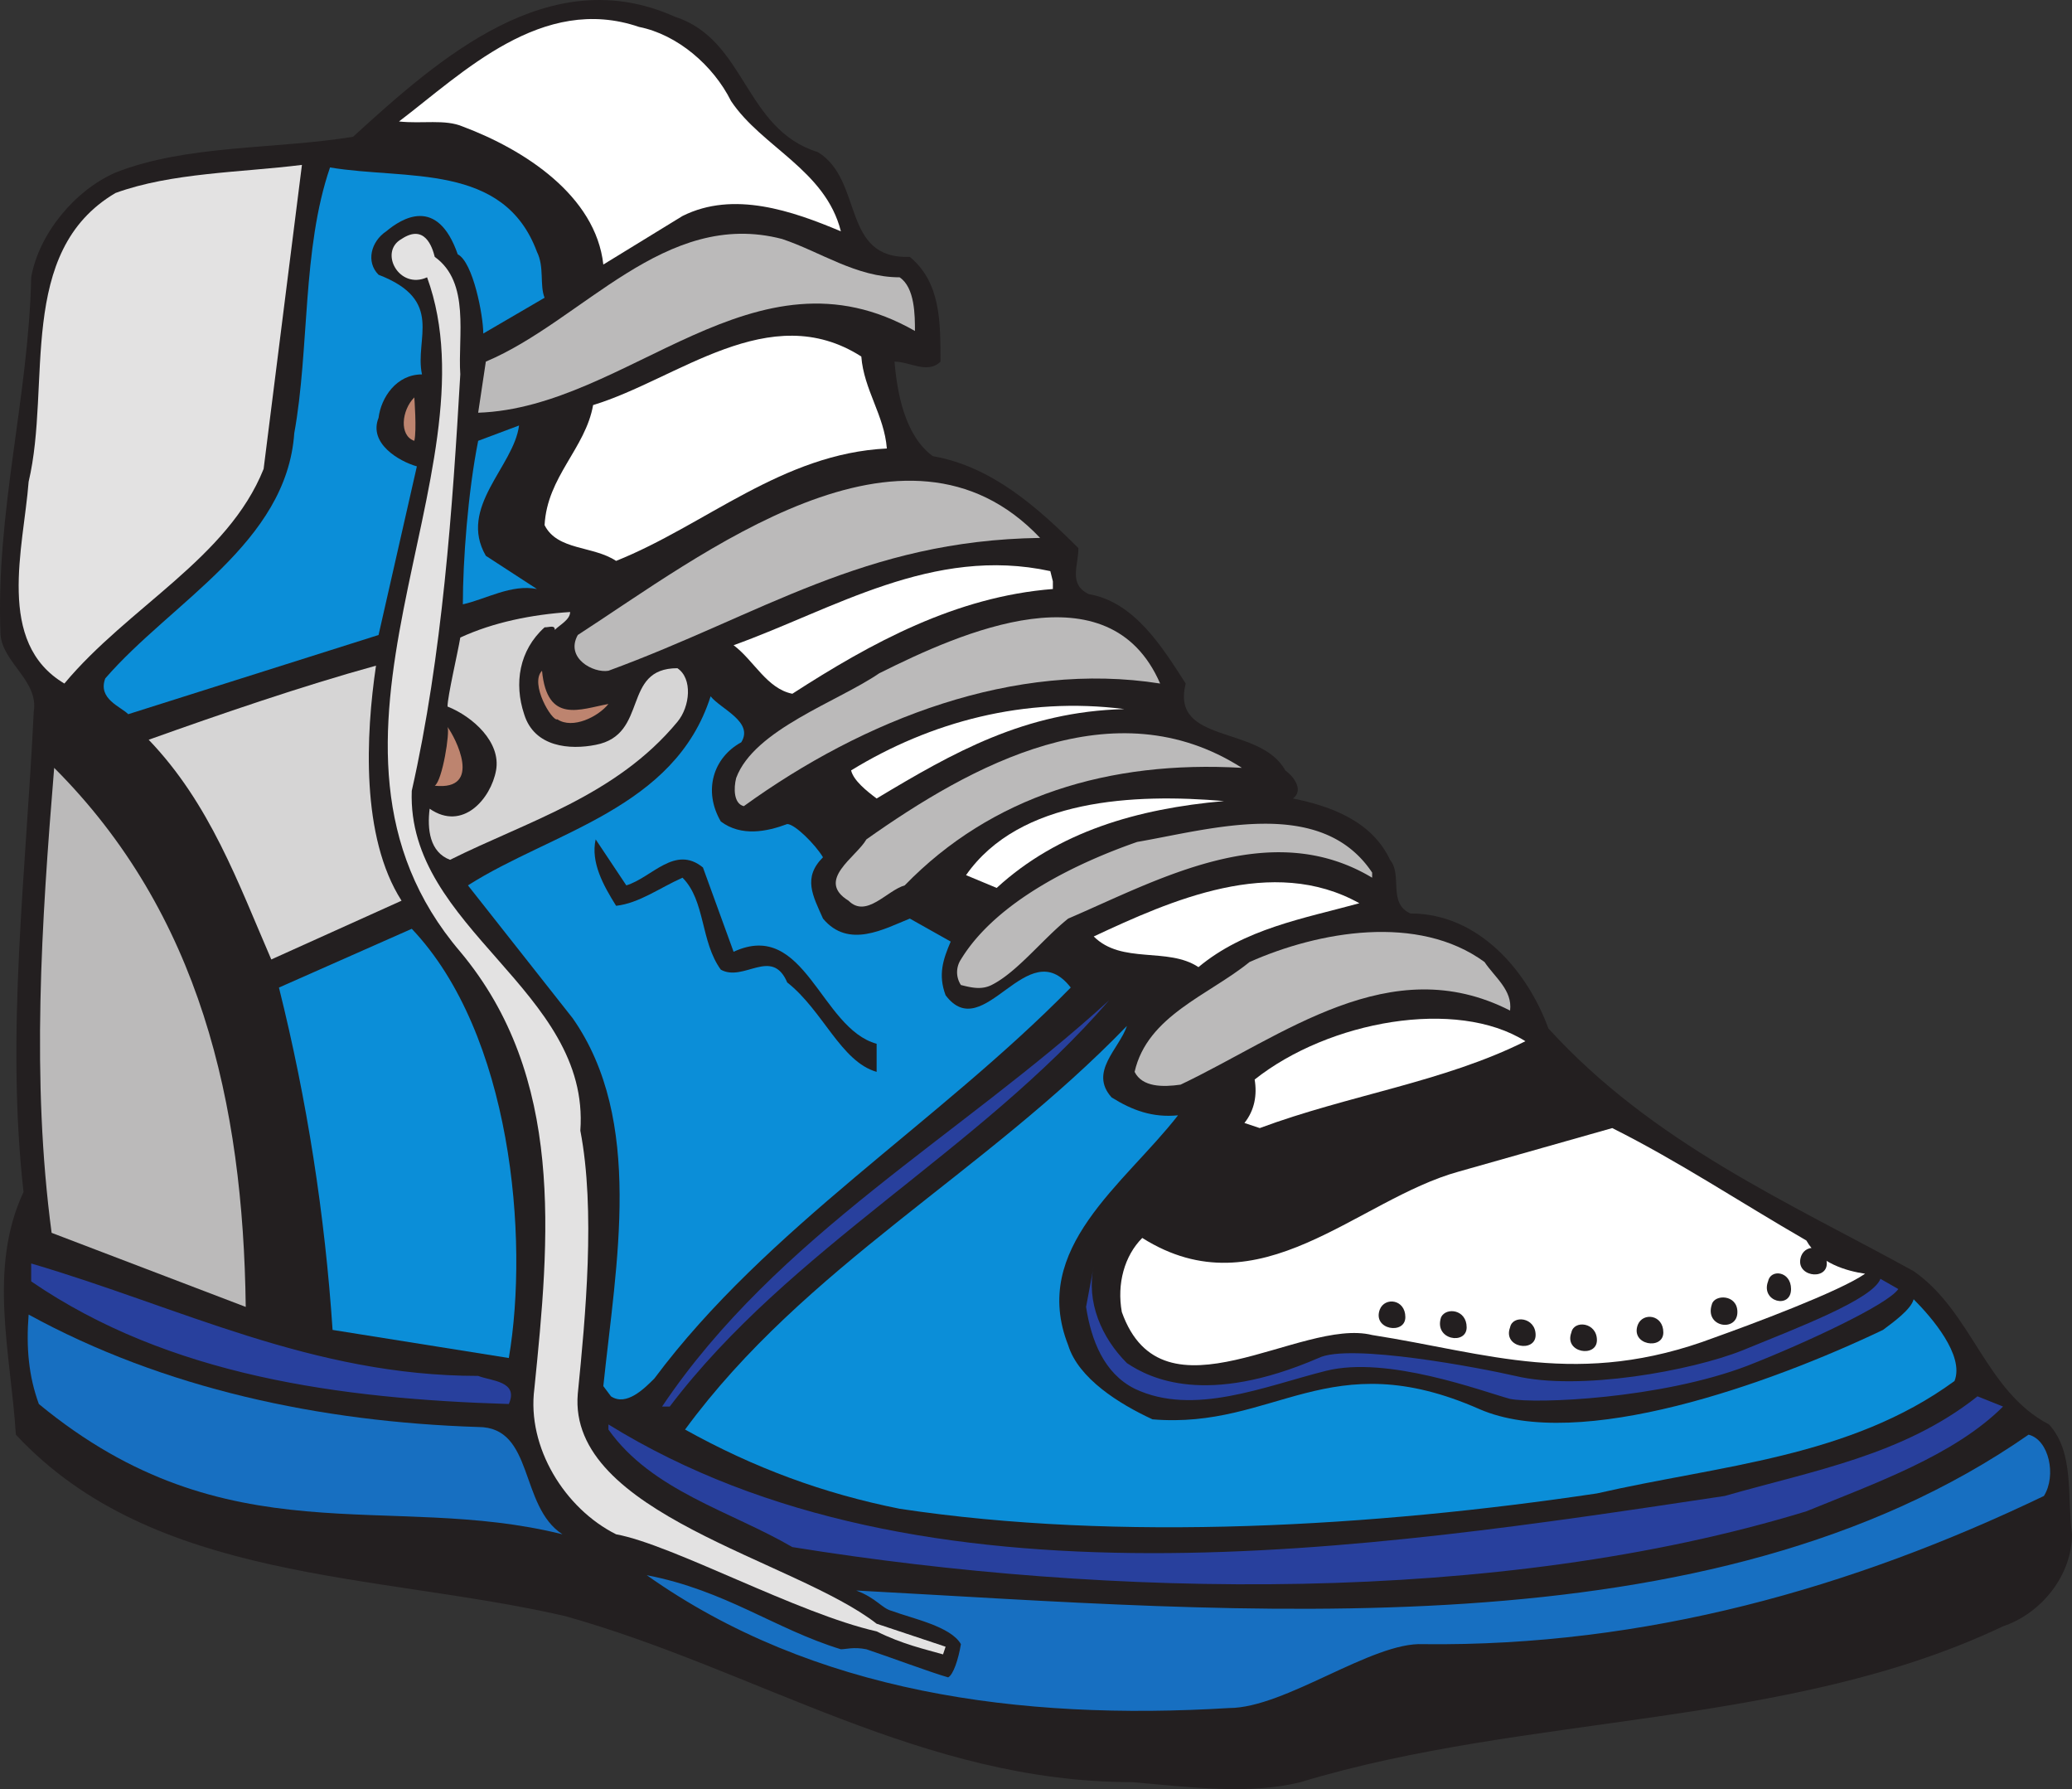
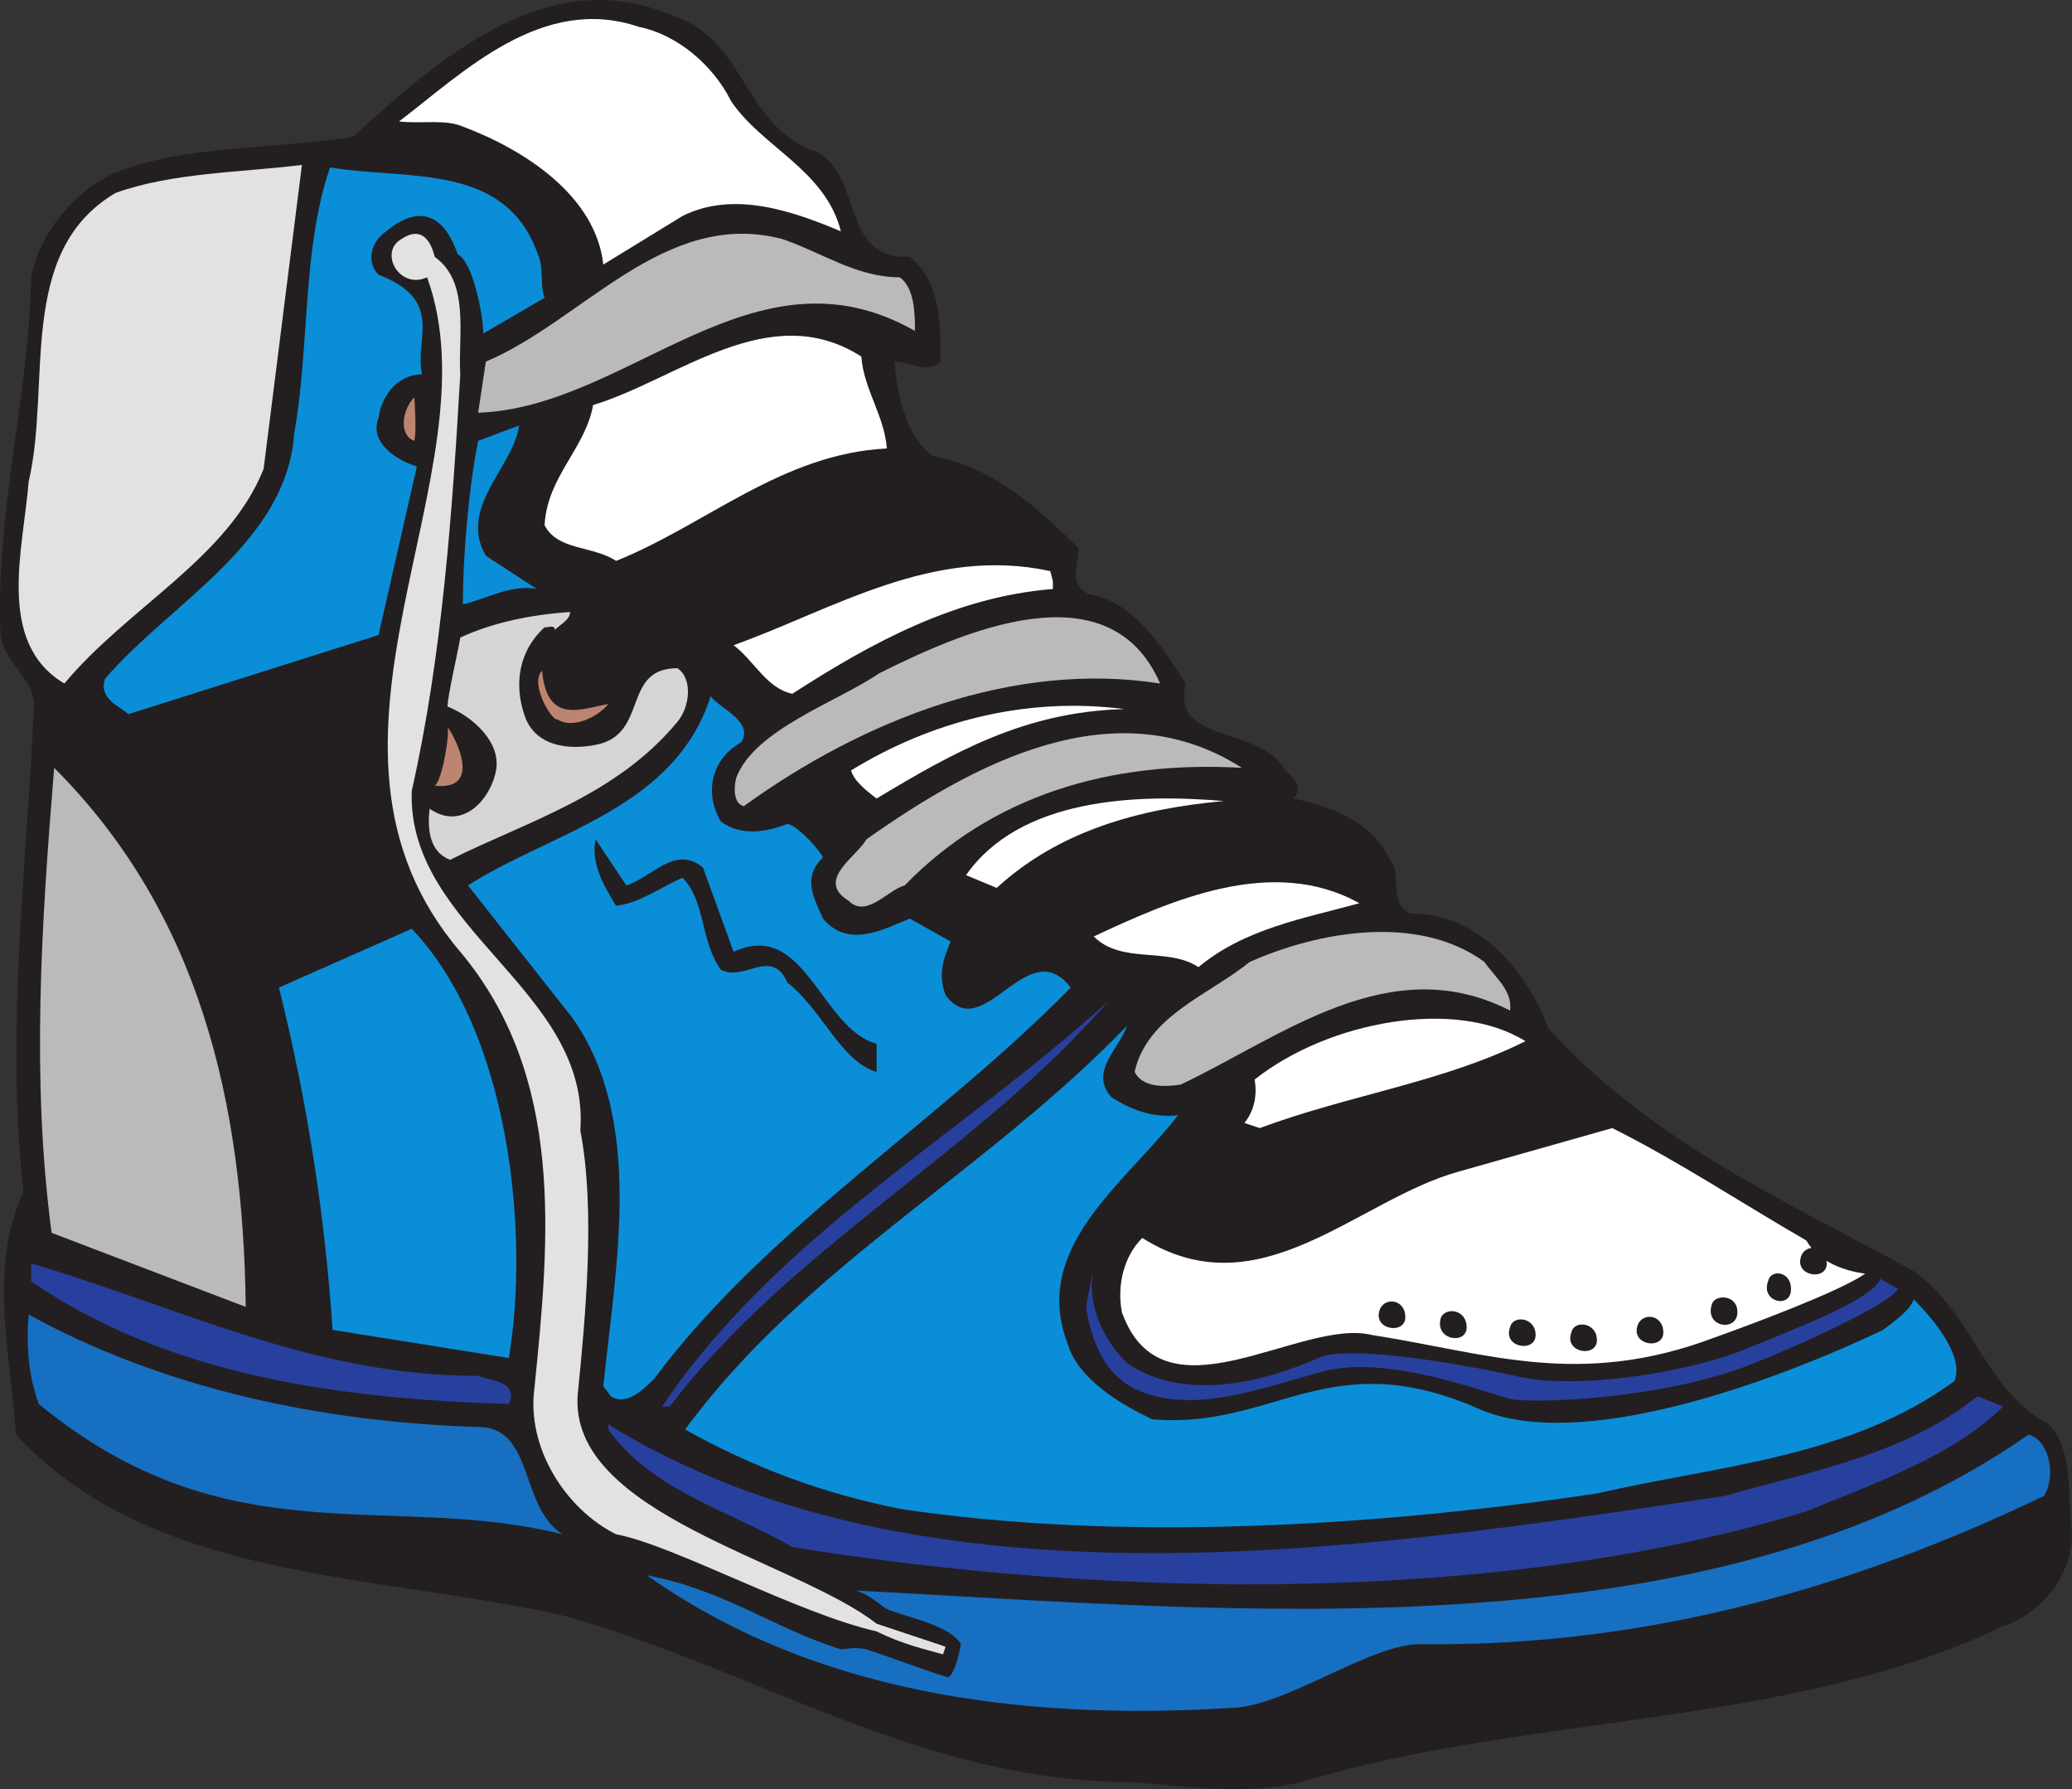
<svg xmlns="http://www.w3.org/2000/svg" width="608.407" height="525.21">
  <rect width="100%" height="100%" fill="#333333" stroke="none" />
  <path fill="#231f20" fill-rule="evenodd" d="M240.157 44.658c13.5 8.25 6.75 31.5 27 30.75 9 7.5 9 18.75 9 30.75-3.75 3.75-9 0-13.5 0 .75 9 3 21.75 11.25 27.75 17.25 3 30.75 15 42.75 27 0 5.25-3 10.5 3 13.5 13.5 2.25 21.75 15.75 28.5 26.25-4.5 18 21.75 12 29.25 25.5 3 2.25 5.25 6 2.25 8.25 11.25 2.25 23.25 6.75 28.5 18 3.75 4.5-.75 12.75 6 15.75 20.25 0 34.5 17.25 40.5 33.75 30.75 33.75 70.5 51 107.25 71.25 17.25 12 21 35.25 39.75 45 7.5 8.25 5.25 21 6.75 32.25 0 12-9 23.25-20.25 27-63 30-139.5 25.5-206.25 45.75-15 3.75-32.25 1.5-49.5 0-61.5 0-110.25-33-166.5-48.75-55.5-12.75-120.75-9.75-161.25-53.25-1.5-24-8.25-48.75 2.25-71.25-5.25-46.5.75-93.75 3-141 1.5-9-9-14.25-9.75-22.5-1.5-36 8.25-69.75 9-105 2.25-12.75 12.75-25.5 24.75-30.75 21-8.25 46.5-6.75 69.75-10.5 25.5-23.25 57.75-51.75 94.5-35.25 21 6.75 20.25 33 42 39.75" />
  <path fill="#fff" fill-rule="evenodd" d="M214.657 29.658c9 13.5 27.75 20.25 32.25 38.25-14.25-6-31.5-12-46.5-4.5l-23.25 14.25c-2.25-20.25-23.25-33.75-41.25-40.5-5.25-2.25-12-.75-18.75-1.5 18.75-14.25 42-37.5 70.5-27.75 11.25 2.25 21.75 11.25 27 21.75" />
  <path fill="#e3e2e2" fill-rule="evenodd" d="M77.407 137.658c-10.5 26.25-39.75 40.5-58.5 63-20.25-12-12-39.75-10.5-59.25 6.75-28.5-3.75-67.5 25.5-84.75 16.5-6 36.75-6 54.75-8.25l-11.25 89.25" />
  <path fill="#0b8ed8" fill-rule="evenodd" d="M134.407 74.658c4.5 2.25 7.5 18 7.5 23.25l18-10.5c-1.5-3.75 0-9-2.25-13.5-9.75-26.25-38.25-21-60.75-24.75-8.25 24-6 53.25-10.5 78-2.25 32.25-36 49.5-55.5 72-2.25 6 4.5 8.25 6.75 10.5l73.5-23.25 11.25-49.5c-5.25-1.5-14.25-6.75-11.25-14.25.75-6 5.25-12.75 12.75-12.75-2.25-10.5 6.75-21.75-12.75-29.25-3.75-3.75-2.25-9.75 2.25-12.75 4.5-3.75 15-10.5 21 6.75" />
  <path fill="#bbbaba" fill-rule="evenodd" d="M264.157 81.408c4.5 3 4.5 11.25 4.5 15.75-47.25-27-84 22.5-128.25 24l2.25-15c28.5-12 52.5-45 87-36 11.25 3.75 21.75 11.25 34.5 11.25" />
  <path fill="#fff" fill-rule="evenodd" d="M252.907 104.658c.75 9.75 6.75 17.25 7.5 27-30.75 1.5-53.25 22.5-79.5 33-6.75-4.5-17.25-3-21-10.5.75-14.25 12-22.5 14.25-35.25 24.75-7.5 51.75-31.5 78.75-14.25" />
  <path fill="#0b8ed8" fill-rule="evenodd" d="m142.657 163.158 15 9.75c-7.5-1.5-15 3-21.75 4.5 0-12.75 1.5-33 4.5-48l12-4.5c-1.5 12-18 24-9.75 38.25" />
-   <path fill="#bbbaba" fill-rule="evenodd" d="M305.407 157.908c-51.75.75-81.75 22.5-126.75 39-4.5.75-12.75-3.75-9-10.5 36-23.25 96-70.5 135.75-28.5" />
  <path fill="#fff" fill-rule="evenodd" d="M309.157 170.658v2.25c-28.5 2.25-53.25 15.75-76.5 30.75-7.5-1.5-11.25-9.75-17.25-14.25 29.25-10.5 58.5-29.25 93-21.75l.75 3" />
  <path fill="#d6d5d5" fill-rule="evenodd" d="M131.407 207.408c7.5 3 15.75 10.5 14.25 18.75s-9.75 18-19.5 11.25c-.75 6 0 12.75 6 15 22.5-11.25 48.75-18.75 66.75-40.5 3.75-4.5 4.5-12.75 0-15.75-16.5 0-8.25 19.5-24 22.5-7.5 1.5-18 .75-21-9-3-9-1.5-18.75 6-25.5 1.5 0 3-.75 3 .75 1.5-1.5 4.5-3 4.5-5.25-11.25.75-22.5 3-32.25 7.5-.75 4.5-3.75 17.25-3.75 20.25" />
  <path fill="#bbbaba" fill-rule="evenodd" d="M340.657 200.658c-42.75-6.75-87 10.5-122.25 36-3-.75-3-5.25-2.25-8.25 5.25-14.25 30-22.5 42-30.75 24-12 67.5-31.5 82.5 3" />
-   <path fill="#d6d5d5" fill-rule="evenodd" d="m117.907 264.408-38.25 17.25c-9.75-22.5-18-45.75-36-64.5 21-7.5 45-15.75 66.75-21.75-3 20.25-4.5 50.25 7.5 69" />
  <path fill="#0b8ed8" fill-rule="evenodd" d="M217.657 217.908c-8.25 4.5-11.25 14.25-6 23.25 6 4.5 13.5 3 19.5.75 2.25 0 8.25 6 10.5 9.75-6 6-3 11.25 0 18 7.5 9 18 3 25.5 0l12 6.75c-2.25 5.25-3.75 9.75-1.5 15.75 11.25 15 24-18.75 36.75-2.25-39 39.75-89.25 70.5-122.25 114.75-3 3-8.25 8.25-12.75 5.25l-2.25-3c3.75-36 12-78-9-108l-30.75-39c24.75-15.75 60.75-22.5 71.25-55.5 3 3.75 12.75 7.5 9 13.5" />
  <path fill="#bd846f" fill-rule="evenodd" d="M178.657 206.658c-3 3.75-10.5 7.5-15 4.5-1.5.75-8.25-10.5-4.5-14.25 1.5 15.75 11.25 11.25 19.5 9.75" />
  <path fill="#fff" fill-rule="evenodd" d="M330.157 208.158c-29.25.75-50.25 12.75-72.75 26.25-3-2.25-6.75-5.25-7.5-8.25 23.25-14.25 51-21.75 80.25-18" />
  <path fill="#bbbaba" fill-rule="evenodd" d="M364.657 225.408c-39-2.25-73.5 8.25-99 34.5-5.25 1.5-11.25 9.75-16.5 4.5-9.75-6 2.25-12.75 5.25-18 30.75-21.75 72.75-45 110.25-21m-292.5 158.25-57-21.75c-6-45-3-90.75.75-136.5 42.75 42.75 55.5 98.25 56.25 158.25" />
  <path fill="#fff" fill-rule="evenodd" d="M359.407 235.158c-25.5 2.25-48.75 9-66.75 25.5l-9-3.75c15.75-22.5 49.5-24 75.75-21.75" />
-   <path fill="#bbbaba" fill-rule="evenodd" d="M402.907 256.158v1.5c-30-18-63 .75-89.25 12-7.5 6-15 15.75-22.5 19.5-3 1.5-6 .75-9 0a6.813 6.813 0 0 1 0-7.5c10.5-17.25 34.5-28.5 51.75-34.5 21.75-3.75 54-13.5 69 9" />
  <path fill="#231f20" fill-rule="evenodd" d="M183.907 259.908c7.5-2.25 14.25-12 22.5-5.25l9 24.75c21-9.75 25.5 22.5 42 27v8.25c-10.5-3-15.75-18-26.25-26.25-4.5-10.5-12.75 0-19.5-3.75-6-8.25-4.5-20.25-11.25-27-6.75 3-12.75 7.5-19.5 8.25-3.75-6-7.5-12.75-6-19.5l9 13.5" />
  <path fill="#fff" fill-rule="evenodd" d="M399.157 265.158c-16.5 4.5-33.75 7.5-47.25 18.75-9-6-22.5-.75-30.75-9 22.5-10.5 52.5-24 78-9.75" />
  <path fill="#0b8ed8" fill-rule="evenodd" d="m149.407 398.658-51.75-8.25c-2.25-33.75-7.5-67.5-15.75-100.5l39-17.25c29.25 30.75 34.5 90.75 28.5 126" />
  <path fill="#bbbaba" fill-rule="evenodd" d="M435.907 282.408c3 4.5 8.25 8.25 7.5 14.25-35.25-18-66.75 7.5-96.75 21.75-5.25.75-11.25.75-13.5-3.75 3.75-16.5 21.75-22.5 33.75-32.25 20.25-9 49.5-14.25 69 0" />
  <path fill="#28409d" fill-rule="evenodd" d="M196.657 412.908h-2.25c33.75-50.25 87.75-79.5 131.25-119.25-38.25 44.25-93.75 72.75-129 119.25" />
  <path fill="#fff" fill-rule="evenodd" d="M447.907 305.658c-24 12-51.75 15.75-78 25.5l-4.5-1.5c3-3.75 3.75-8.25 3-12.75 21.75-17.25 59.25-24 79.5-11.25" />
  <path fill="#0b8ed8" fill-rule="evenodd" d="M561.907 381.408c5.25 5.25 15 16.5 12 24-30.75 22.5-69 24.75-105 33-65.25 9.75-140.25 14.25-204.75 4.5-22.5-4.5-42.75-12-63-23.25 35.25-48 87.75-75 129.75-118.5-2.25 6.75-11.25 13.5-4.5 21 6 3.75 12 6 19.5 5.25-15.75 20.25-43.5 39-32.25 67.5 3 9.75 15 17.25 24.75 21.75 36 3 51.75-22.5 96-3 29.25 12.75 85.5-7.5 118.5-23.25 3-2.25 8.25-6 9-9" />
  <path fill="#fff" fill-rule="evenodd" d="M547.657 373.908c-5.25-.75-13.5-3-17.25-9.75-19.5-11.25-37.5-23.25-57-33l-45 12.75c-30 8.25-58.5 41.25-93 19.5-5.25 5.25-7.5 13.5-6 21.75 12 33.75 52.5 1.5 73.5 6.75 33.75 5.25 60.75 15.75 100.5.75 10.5-3.75 36.75-13.5 44.25-18.75" />
  <path fill="#28409d" fill-rule="evenodd" d="M140.407 403.908c3.75 1.5 12 1.5 9 8.25-49.5-1.5-99.75-8.25-140.25-36v-5.25c43.5 12.75 82.5 33 131.25 33m192.75 3.75c-9-4.5-12.75-14.25-14.25-24l2.25-12c-2.25 10.5 2.25 21 9.75 28.5 6.75 4.5 23.25 12.75 56.25-1.5 9-4.5 48 3 57.75 5.25 18.75 4.5 51.75-1.5 66.75-7.5 16.5-6.75 38.25-15 40.5-21l5.25 3c-3 4.5-27 15.75-44.25 22.5-25.5 9.75-62.25 11.25-69.75 9.75-8.25-2.25-36-12.75-54-8.25s-39 13.5-56.25 5.25" />
  <path fill="#176fc1" fill-rule="evenodd" d="M140.407 418.908c16.5 0 12 23.25 24.75 31.5-51-12.75-98.25 7.5-153.75-38.25-3-8.25-3.75-16.5-3-26.25 39.75 21.75 85.5 31.5 132 33" />
  <path fill="#e3e2e2" fill-rule="evenodd" d="M125.407 81.408c21 57.75-42.75 136.5 9.75 198 30.75 36.75 26.25 84 21.75 128.25-2.25 17.25 9 35.25 24 42.75 16.5 3 53.25 23.25 76.5 28.5 7.5 3.75 14.25 5.25 19.5 6.75l.75-2.25-20.25-6.75c-24-18.75-90.75-32.25-87.75-67.5 2.25-22.5 5.25-54 .75-77.25 3-41.25-51-59.25-49.5-99.75 9-39.75 12-83.25 14.25-122.25-.75-11.25 3-27-7.5-34.5-.75-3-3-9.75-9.75-5.25-6.75 3.75-.75 15 7.5 11.25" />
  <path fill="#28409d" fill-rule="evenodd" d="M588.157 412.908c-14.25 14.25-37.5 22.5-57.75 30.75-90.75 27.75-204.75 25.5-297.75 10.5-18-10.5-41.25-16.5-54-34.5v-1.5c92.25 57 222.75 36.75 327.75 21 26.25-7.5 52.5-12 74.25-29.25l7.5 3" />
  <path fill="#176fc1" fill-rule="evenodd" d="M360.907 501.408c-61.5 3.75-122.25-4.5-171-39 23.25 4.5 37.5 15.75 57 21.75 1.5 0 3.75-.75 7.5 0 6.75 2.25 18.75 6.75 24 8.25 1.5-.75 3-5.25 3.75-9.75-3-5.25-14.25-7.5-20.25-9.75-3-.75-4.5-3.75-10.5-6 112.5 6 250.5 19.5 344.25-45.75 6 1.5 8.25 12 4.5 18-56.25 27-117 44.25-182.25 43.5-15-.75-40.5 18.75-57 18.75" />
  <path fill="#bd846f" fill-rule="evenodd" d="M121.657 116.658c-3.75 3.75-4.5 11.25 0 12.75.75-3 0-12.75 0-12.75m9.75 96.75c2.25 3 10.5 18.75-3.75 17.25 2.25-1.5 4.5-15.75 3.75-17.25" />
  <path fill="#231f20" fill-rule="evenodd" d="M405.157 384.408c1.5-3.75 7.5-3 7.5 2.25s-9.75 3.75-7.5-2.25m18 2.25c1.5-3 7.5-2.25 7.5 3s-9.75 3.75-7.5-3m20.25 3c.75-3.75 7.5-3 7.5 2.25s-9.75 3.75-7.5-2.25m18 1.5c.75-3.75 7.5-3 7.5 2.25s-9.75 3.75-7.5-2.25m19.5-2.25c1.5-3.75 7.5-3 7.5 2.25s-9.75 3.75-7.5-2.25m21.75-6c.75-3 7.5-3 7.5 2.25 0 6-9.75 4.5-7.5-2.25m16.5-6.75c.75-3.75 6.75-3 6.75 2.25 0 6-9 3.75-6.75-2.25m9.75-7.5c1.5-3.75 7.5-3 7.5 2.25s-9.75 3.75-7.5-2.25" />
</svg>